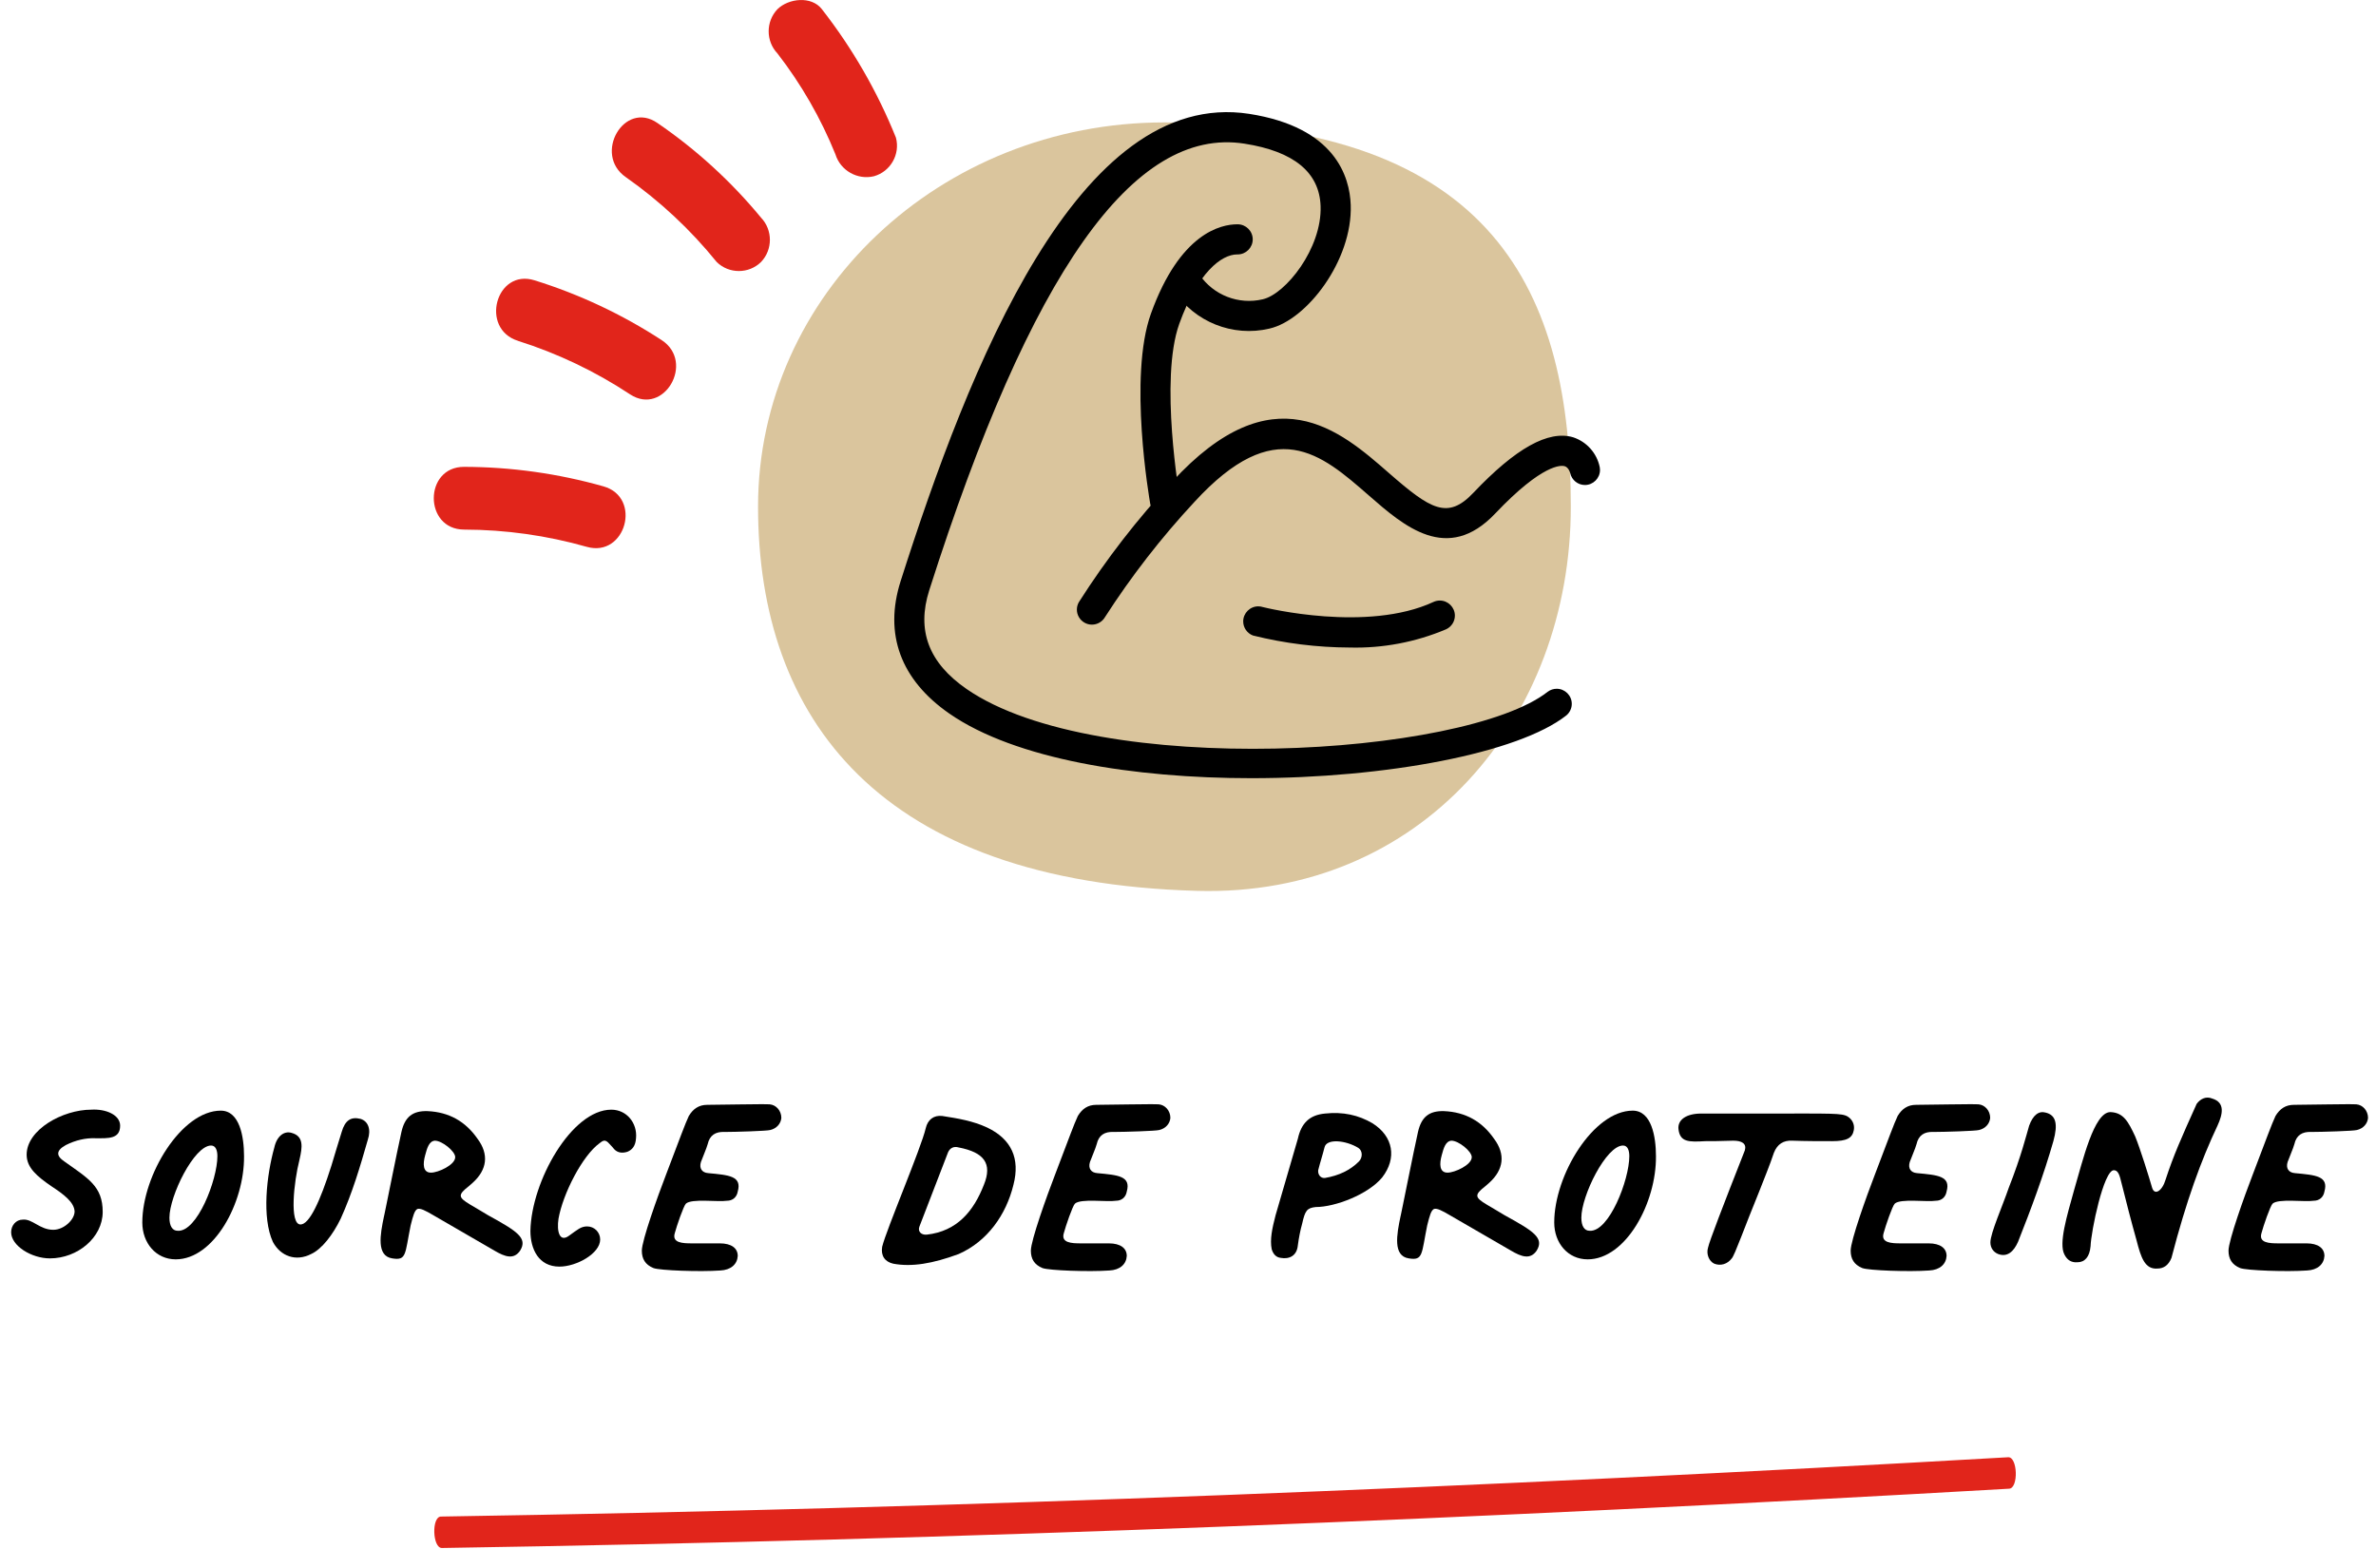
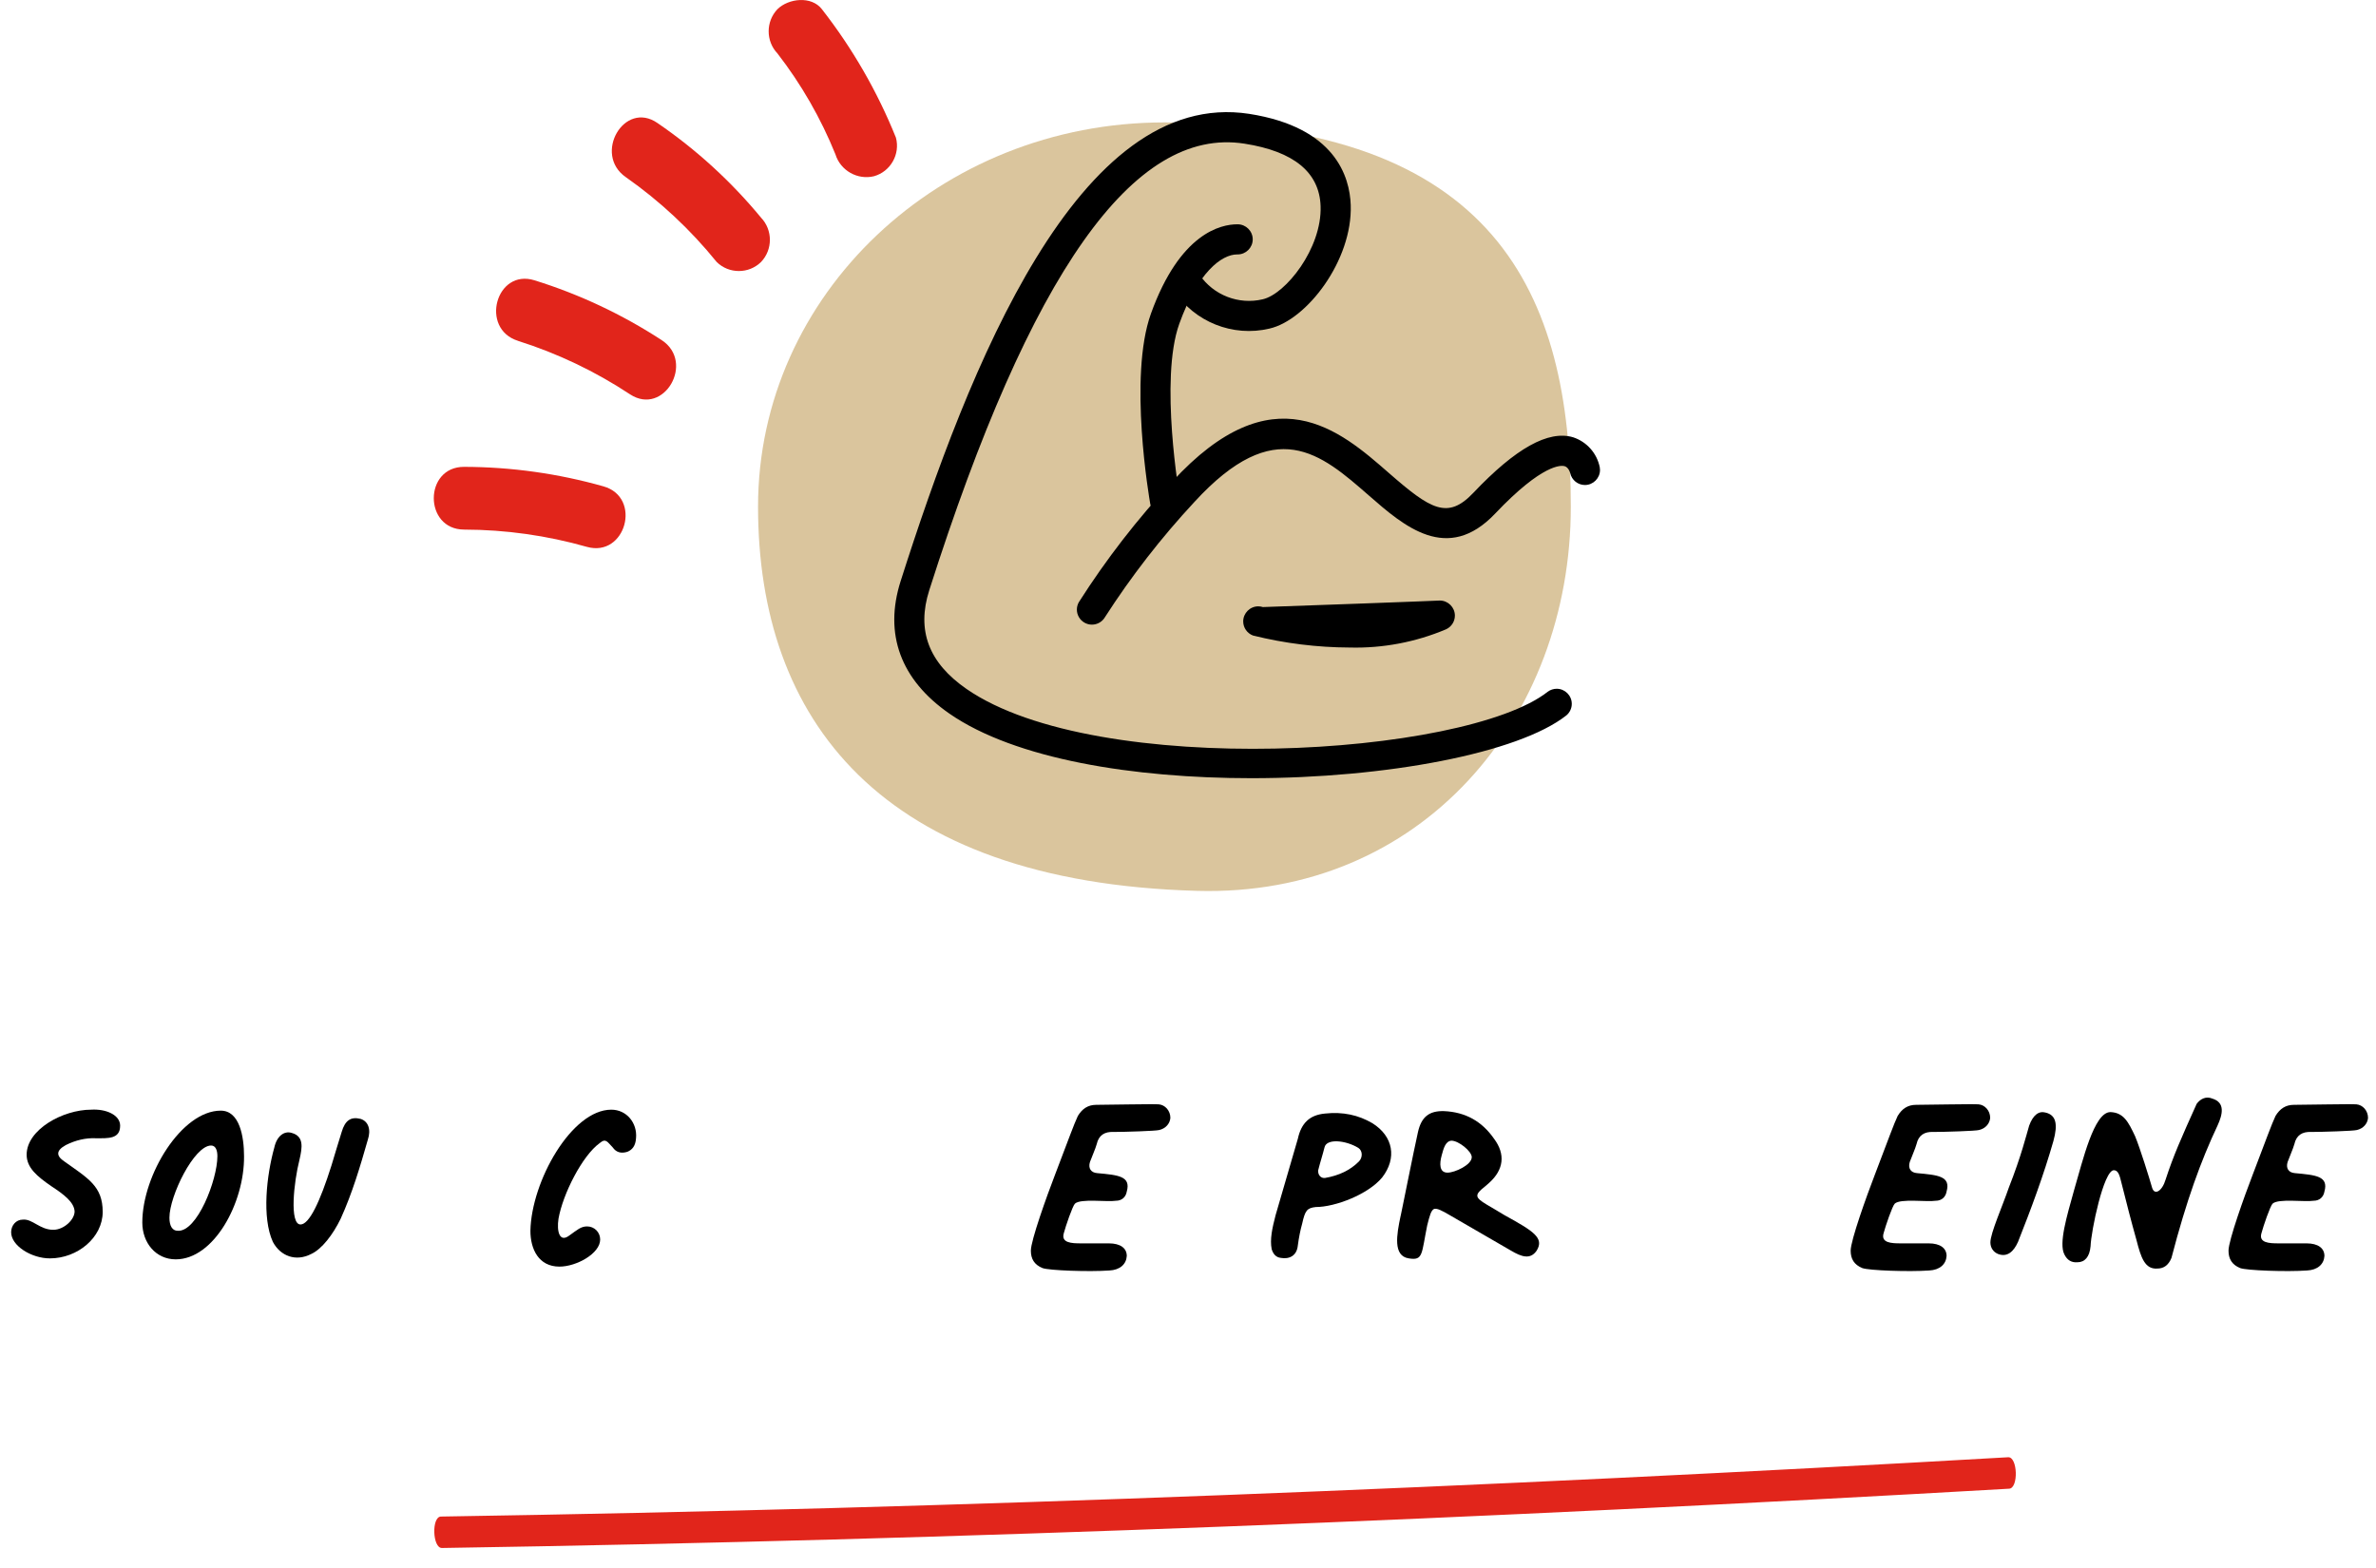
<svg xmlns="http://www.w3.org/2000/svg" width="100%" height="100%" viewBox="0 0 206 136" version="1.1" xml:space="preserve" style="fill-rule:evenodd;clip-rule:evenodd;stroke-linejoin:round;stroke-miterlimit:2;">
  <g id="Group_804" transform="matrix(1,0,0,1,-4,-7.424)">
    <g transform="matrix(1,0,0,1,4,117.629)">
      <g id="Component_39_1">
        <g id="SOURCE_DE_PROTEINE">
          <g>
            <g transform="matrix(42,0,0,42,0,0)">
              <path d="M0.103,-0.026C0.16,-0.026 0.212,-0.069 0.212,-0.122C0.212,-0.175 0.182,-0.191 0.133,-0.226C0.115,-0.238 0.116,-0.249 0.136,-0.26C0.156,-0.27 0.177,-0.275 0.198,-0.274C0.223,-0.274 0.248,-0.272 0.248,-0.3C0.248,-0.322 0.219,-0.335 0.188,-0.333C0.13,-0.333 0.055,-0.292 0.055,-0.24C0.055,-0.213 0.077,-0.195 0.106,-0.175C0.132,-0.158 0.153,-0.142 0.154,-0.123C0.154,-0.106 0.132,-0.085 0.11,-0.085C0.082,-0.085 0.067,-0.108 0.047,-0.106C0.033,-0.106 0.023,-0.094 0.023,-0.08C0.023,-0.052 0.065,-0.026 0.103,-0.026Z" style="fill-rule:nonzero;" />
            </g>
            <g transform="matrix(42,0,0,42,11.372,0)">
              <path d="M0.092,-0.024C0.171,-0.024 0.234,-0.141 0.233,-0.237C0.233,-0.277 0.224,-0.331 0.185,-0.331C0.104,-0.331 0.023,-0.198 0.023,-0.1C0.023,-0.058 0.051,-0.024 0.092,-0.024ZM0.096,-0.083C0.085,-0.083 0.079,-0.093 0.079,-0.11C0.079,-0.155 0.13,-0.259 0.165,-0.259C0.175,-0.259 0.178,-0.248 0.178,-0.237C0.178,-0.188 0.136,-0.08 0.096,-0.083Z" style="fill-rule:nonzero;" />
            </g>
            <g transform="matrix(42,0,0,42,22.777,0)">
              <path d="M0.1,-0.035C0.122,-0.045 0.145,-0.075 0.161,-0.108C0.185,-0.161 0.201,-0.215 0.217,-0.271C0.224,-0.292 0.218,-0.309 0.202,-0.314C0.182,-0.319 0.17,-0.311 0.163,-0.287C0.156,-0.264 0.149,-0.242 0.142,-0.218C0.118,-0.142 0.096,-0.096 0.078,-0.096C0.055,-0.096 0.064,-0.183 0.076,-0.23C0.082,-0.256 0.085,-0.278 0.06,-0.285C0.044,-0.29 0.029,-0.278 0.024,-0.255C0.008,-0.198 -0.002,-0.11 0.021,-0.06C0.037,-0.03 0.069,-0.019 0.1,-0.035Z" style="fill-rule:nonzero;" />
            </g>
            <g transform="matrix(42,0,0,42,32.663,0)">
-               <path d="M0.032,-0.026C0.062,-0.021 0.058,-0.035 0.07,-0.094C0.075,-0.114 0.078,-0.125 0.084,-0.128C0.09,-0.13 0.1,-0.125 0.117,-0.115L0.243,-0.042C0.265,-0.029 0.283,-0.023 0.296,-0.042C0.312,-0.068 0.29,-0.082 0.23,-0.115C0.219,-0.122 0.206,-0.129 0.193,-0.137C0.168,-0.152 0.167,-0.157 0.19,-0.175L0.198,-0.182C0.228,-0.209 0.232,-0.241 0.208,-0.273C0.183,-0.309 0.149,-0.328 0.105,-0.33C0.074,-0.331 0.058,-0.318 0.051,-0.287C0.043,-0.252 0.015,-0.111 0.015,-0.113C0.007,-0.075 -0.001,-0.031 0.032,-0.026ZM0.112,-0.203C0.095,-0.203 0.095,-0.221 0.1,-0.239C0.104,-0.254 0.108,-0.268 0.12,-0.269C0.135,-0.269 0.162,-0.247 0.162,-0.235C0.162,-0.219 0.127,-0.203 0.112,-0.203Z" style="fill-rule:nonzero;" />
-             </g>
+               </g>
            <g transform="matrix(42,0,0,42,45.651,0)">
              <path d="M0.068,-0.009C0.103,-0.009 0.152,-0.036 0.152,-0.065C0.152,-0.08 0.14,-0.092 0.125,-0.092C0.112,-0.092 0.105,-0.085 0.088,-0.073C0.068,-0.058 0.062,-0.082 0.066,-0.108C0.075,-0.159 0.115,-0.238 0.151,-0.264C0.164,-0.275 0.167,-0.266 0.178,-0.255C0.185,-0.245 0.195,-0.242 0.208,-0.246C0.218,-0.25 0.225,-0.258 0.226,-0.274C0.229,-0.305 0.207,-0.333 0.175,-0.333C0.093,-0.333 0.01,-0.185 0.008,-0.083C0.008,-0.045 0.025,-0.009 0.068,-0.009Z" style="fill-rule:nonzero;" />
            </g>
            <g transform="matrix(42,0,0,42,55.311,0)">
-               <path d="M0.032,-0.006C0.045,-0.001 0.128,0.002 0.17,-0.001C0.192,-0.002 0.205,-0.014 0.206,-0.031C0.206,-0.047 0.193,-0.057 0.169,-0.057L0.111,-0.057C0.092,-0.057 0.07,-0.058 0.076,-0.078C0.08,-0.093 0.094,-0.134 0.099,-0.139C0.111,-0.15 0.165,-0.142 0.184,-0.145C0.195,-0.145 0.204,-0.152 0.206,-0.164C0.215,-0.196 0.188,-0.198 0.145,-0.202C0.132,-0.203 0.126,-0.212 0.13,-0.225C0.132,-0.231 0.142,-0.254 0.144,-0.262C0.148,-0.28 0.16,-0.288 0.179,-0.287C0.201,-0.287 0.266,-0.289 0.273,-0.291C0.286,-0.294 0.295,-0.304 0.296,-0.316C0.296,-0.331 0.285,-0.343 0.272,-0.344C0.261,-0.345 0.165,-0.343 0.143,-0.343C0.126,-0.343 0.114,-0.335 0.105,-0.32C0.097,-0.303 0.087,-0.275 0.058,-0.199C0.041,-0.155 0.008,-0.063 0.008,-0.042C0.008,-0.025 0.015,-0.013 0.032,-0.006Z" style="fill-rule:nonzero;" />
-             </g>
+               </g>
            <g transform="matrix(42,0,0,42,76.149,0)">
-               <path d="M0.031,-0.015C0.069,-0.008 0.112,-0.015 0.166,-0.035C0.225,-0.061 0.264,-0.116 0.279,-0.178C0.293,-0.232 0.275,-0.272 0.225,-0.296C0.195,-0.31 0.164,-0.315 0.132,-0.32C0.114,-0.322 0.102,-0.312 0.098,-0.295C0.089,-0.255 0.016,-0.084 0.008,-0.05C0.005,-0.032 0.013,-0.019 0.031,-0.015ZM0.1,-0.075C0.088,-0.074 0.081,-0.082 0.085,-0.092L0.144,-0.245C0.148,-0.254 0.156,-0.258 0.166,-0.255C0.218,-0.245 0.236,-0.222 0.218,-0.178C0.197,-0.124 0.163,-0.082 0.1,-0.075Z" style="fill-rule:nonzero;" />
-             </g>
+               </g>
            <g transform="matrix(42,0,0,42,89.04,0)">
              <path d="M0.032,-0.006C0.045,-0.001 0.128,0.002 0.17,-0.001C0.192,-0.002 0.205,-0.014 0.206,-0.031C0.206,-0.047 0.193,-0.057 0.169,-0.057L0.111,-0.057C0.092,-0.057 0.07,-0.058 0.076,-0.078C0.08,-0.093 0.094,-0.134 0.099,-0.139C0.111,-0.15 0.165,-0.142 0.184,-0.145C0.195,-0.145 0.204,-0.152 0.206,-0.164C0.215,-0.196 0.188,-0.198 0.145,-0.202C0.132,-0.203 0.126,-0.212 0.13,-0.225C0.132,-0.231 0.142,-0.254 0.144,-0.262C0.148,-0.28 0.16,-0.288 0.179,-0.287C0.201,-0.287 0.266,-0.289 0.273,-0.291C0.286,-0.294 0.295,-0.304 0.296,-0.316C0.296,-0.331 0.285,-0.343 0.272,-0.344C0.261,-0.345 0.165,-0.343 0.143,-0.343C0.126,-0.343 0.114,-0.335 0.105,-0.32C0.097,-0.303 0.087,-0.275 0.058,-0.199C0.041,-0.155 0.008,-0.063 0.008,-0.042C0.008,-0.025 0.015,-0.013 0.032,-0.006Z" style="fill-rule:nonzero;" />
            </g>
            <g transform="matrix(42,0,0,42,109.878,0)">
              <path d="M0.028,-0.027C0.045,-0.024 0.061,-0.031 0.063,-0.053C0.065,-0.068 0.068,-0.084 0.072,-0.098C0.078,-0.125 0.082,-0.13 0.1,-0.132C0.14,-0.132 0.208,-0.158 0.237,-0.193C0.268,-0.233 0.26,-0.278 0.217,-0.305C0.188,-0.322 0.156,-0.329 0.119,-0.325C0.087,-0.322 0.07,-0.305 0.063,-0.273L0.017,-0.115C0.01,-0.088 0.005,-0.065 0.009,-0.045C0.012,-0.035 0.018,-0.028 0.028,-0.027ZM0.119,-0.192C0.11,-0.191 0.104,-0.199 0.105,-0.208C0.109,-0.224 0.114,-0.239 0.118,-0.255C0.122,-0.274 0.162,-0.27 0.188,-0.254C0.197,-0.248 0.197,-0.234 0.189,-0.226C0.171,-0.208 0.148,-0.197 0.119,-0.192Z" style="fill-rule:nonzero;" />
            </g>
            <g transform="matrix(42,0,0,42,120.798,0)">
              <path d="M0.032,-0.026C0.062,-0.021 0.058,-0.035 0.07,-0.094C0.075,-0.114 0.078,-0.125 0.084,-0.128C0.09,-0.13 0.1,-0.125 0.117,-0.115L0.243,-0.042C0.265,-0.029 0.283,-0.023 0.296,-0.042C0.312,-0.068 0.29,-0.082 0.23,-0.115C0.219,-0.122 0.206,-0.129 0.193,-0.137C0.168,-0.152 0.167,-0.157 0.19,-0.175L0.198,-0.182C0.228,-0.209 0.232,-0.241 0.208,-0.273C0.183,-0.309 0.149,-0.328 0.105,-0.33C0.074,-0.331 0.058,-0.318 0.051,-0.287C0.043,-0.252 0.015,-0.111 0.015,-0.113C0.007,-0.075 -0.001,-0.031 0.032,-0.026ZM0.112,-0.203C0.095,-0.203 0.095,-0.221 0.1,-0.239C0.104,-0.254 0.108,-0.268 0.12,-0.269C0.135,-0.269 0.162,-0.247 0.162,-0.235C0.162,-0.219 0.127,-0.203 0.112,-0.203Z" style="fill-rule:nonzero;" />
            </g>
            <g transform="matrix(42,0,0,42,133.786,0)">
-               <path d="M0.092,-0.024C0.171,-0.024 0.234,-0.141 0.233,-0.237C0.233,-0.277 0.224,-0.331 0.185,-0.331C0.104,-0.331 0.023,-0.198 0.023,-0.1C0.023,-0.058 0.051,-0.024 0.092,-0.024ZM0.096,-0.083C0.085,-0.083 0.079,-0.093 0.079,-0.11C0.079,-0.155 0.13,-0.259 0.165,-0.259C0.175,-0.259 0.178,-0.248 0.178,-0.237C0.178,-0.188 0.136,-0.08 0.096,-0.083Z" style="fill-rule:nonzero;" />
-             </g>
+               </g>
            <g transform="matrix(42,0,0,42,144.222,0)">
-               <path d="M0.105,-0.015C0.118,-0.01 0.132,-0.014 0.141,-0.026C0.147,-0.032 0.168,-0.092 0.198,-0.165C0.208,-0.191 0.219,-0.217 0.228,-0.244C0.235,-0.262 0.248,-0.27 0.266,-0.269C0.294,-0.268 0.322,-0.268 0.348,-0.268C0.378,-0.268 0.39,-0.274 0.393,-0.291C0.395,-0.302 0.39,-0.313 0.38,-0.319C0.368,-0.326 0.348,-0.325 0.217,-0.325L0.078,-0.325C0.047,-0.325 0.029,-0.312 0.031,-0.293C0.034,-0.266 0.052,-0.266 0.086,-0.268C0.098,-0.268 0.117,-0.268 0.144,-0.269C0.162,-0.269 0.172,-0.263 0.168,-0.249C0.122,-0.132 0.095,-0.062 0.092,-0.048C0.088,-0.035 0.094,-0.02 0.105,-0.015Z" style="fill-rule:nonzero;" />
-             </g>
+               </g>
            <g transform="matrix(42,0,0,42,160.117,0)">
              <path d="M0.032,-0.006C0.045,-0.001 0.128,0.002 0.17,-0.001C0.192,-0.002 0.205,-0.014 0.206,-0.031C0.206,-0.047 0.193,-0.057 0.169,-0.057L0.111,-0.057C0.092,-0.057 0.07,-0.058 0.076,-0.078C0.08,-0.093 0.094,-0.134 0.099,-0.139C0.111,-0.15 0.165,-0.142 0.184,-0.145C0.195,-0.145 0.204,-0.152 0.206,-0.164C0.215,-0.196 0.188,-0.198 0.145,-0.202C0.132,-0.203 0.126,-0.212 0.13,-0.225C0.132,-0.231 0.142,-0.254 0.144,-0.262C0.148,-0.28 0.16,-0.288 0.179,-0.287C0.201,-0.287 0.266,-0.289 0.273,-0.291C0.286,-0.294 0.295,-0.304 0.296,-0.316C0.296,-0.331 0.285,-0.343 0.272,-0.344C0.261,-0.345 0.165,-0.343 0.143,-0.343C0.126,-0.343 0.114,-0.335 0.105,-0.32C0.097,-0.303 0.087,-0.275 0.058,-0.199C0.041,-0.155 0.008,-0.063 0.008,-0.042C0.008,-0.025 0.015,-0.013 0.032,-0.006Z" style="fill-rule:nonzero;" />
            </g>
            <g transform="matrix(42,0,0,42,172.232,0)">
              <path d="M0.024,-0.035C0.043,-0.028 0.056,-0.04 0.065,-0.06C0.092,-0.128 0.118,-0.198 0.138,-0.268C0.148,-0.304 0.143,-0.322 0.122,-0.327C0.108,-0.331 0.096,-0.322 0.088,-0.3C0.082,-0.28 0.072,-0.238 0.046,-0.172C0.033,-0.134 0.008,-0.078 0.008,-0.059C0.008,-0.048 0.014,-0.039 0.024,-0.035Z" style="fill-rule:nonzero;" />
            </g>
            <g transform="matrix(42,0,0,42,178.565,0)">
              <path d="M0.202,-0.005C0.215,-0.005 0.225,-0.012 0.231,-0.027C0.262,-0.146 0.292,-0.228 0.326,-0.3C0.337,-0.324 0.342,-0.348 0.315,-0.356C0.303,-0.361 0.291,-0.356 0.283,-0.345C0.251,-0.274 0.235,-0.238 0.219,-0.189C0.212,-0.165 0.196,-0.155 0.191,-0.172C0.185,-0.193 0.166,-0.254 0.156,-0.278C0.142,-0.308 0.132,-0.327 0.105,-0.328C0.071,-0.328 0.048,-0.228 0.03,-0.167C0.015,-0.113 -0.002,-0.057 0.01,-0.034C0.016,-0.022 0.025,-0.017 0.037,-0.018C0.052,-0.018 0.062,-0.029 0.064,-0.051C0.065,-0.082 0.091,-0.208 0.112,-0.208C0.121,-0.208 0.124,-0.198 0.128,-0.181C0.138,-0.141 0.148,-0.102 0.159,-0.063C0.168,-0.028 0.176,-0.003 0.202,-0.005Z" style="fill-rule:nonzero;" />
            </g>
            <g transform="matrix(42,0,0,42,192.877,0)">
              <path d="M0.032,-0.006C0.045,-0.001 0.128,0.002 0.17,-0.001C0.192,-0.002 0.205,-0.014 0.206,-0.031C0.206,-0.047 0.193,-0.057 0.169,-0.057L0.111,-0.057C0.092,-0.057 0.07,-0.058 0.076,-0.078C0.08,-0.093 0.094,-0.134 0.099,-0.139C0.111,-0.15 0.165,-0.142 0.184,-0.145C0.195,-0.145 0.204,-0.152 0.206,-0.164C0.215,-0.196 0.188,-0.198 0.145,-0.202C0.132,-0.203 0.126,-0.212 0.13,-0.225C0.132,-0.231 0.142,-0.254 0.144,-0.262C0.148,-0.28 0.16,-0.288 0.179,-0.287C0.201,-0.287 0.266,-0.289 0.273,-0.291C0.286,-0.294 0.295,-0.304 0.296,-0.316C0.296,-0.331 0.285,-0.343 0.272,-0.344C0.261,-0.345 0.165,-0.343 0.143,-0.343C0.126,-0.343 0.114,-0.335 0.105,-0.32C0.097,-0.303 0.087,-0.275 0.058,-0.199C0.041,-0.155 0.008,-0.063 0.008,-0.042C0.008,-0.025 0.015,-0.013 0.032,-0.006Z" style="fill-rule:nonzero;" />
            </g>
          </g>
        </g>
      </g>
    </g>
    <g transform="matrix(0.999,-0.035,0.035,0.999,41.441,136.656)">
      <g id="filet">
        <path id="Path_765" d="M0.7,5.022C46.035,5.9 91.387,5.652 136.728,4.642C137.553,4.623 137.563,1.895 136.736,1.912C91.4,2.923 46.045,3.17 0.709,2.294C-0.116,2.277 -0.124,5.006 0.7,5.022Z" style="fill:rgb(225,37,27);fill-rule:nonzero;" />
      </g>
    </g>
    <g id="Group_633" transform="matrix(1,0,0,1,-360.21,-332.424)">
      <g id="Path_962" transform="matrix(1,0,0,1,0,21.335)">
        <path d="M404.448,364.434C408.046,364.441 411.625,364.944 415.085,365.929C418.46,366.883 419.899,361.637 416.531,360.685C412.599,359.572 408.533,359.002 404.447,358.993C400.947,358.985 400.941,364.423 404.447,364.433L404.448,364.434Z" style="fill:rgb(225,37,27);fill-rule:nonzero;" />
      </g>
      <g id="Path_963" transform="matrix(1,0,0,1,14.818,5.594)">
        <path d="M485.582,378.184C485.582,396.584 472.636,412.041 453.182,411.5C425.645,410.735 415.115,396.583 415.115,378.184C415.115,359.785 430.888,344.868 450.347,344.868C479.1,344.868 485.582,359.783 485.582,378.184Z" style="fill:rgb(182,141,61);fill-opacity:0.5;fill-rule:nonzero;" />
      </g>
      <g id="Path_964" transform="matrix(1,0,0,1,15.296,0)">
        <path d="M416.322,344.485C418.389,347.156 420.079,350.098 421.346,353.228C421.781,354.638 423.257,355.476 424.691,355.128C426.124,354.724 426.978,353.221 426.591,351.783C424.983,347.786 422.82,344.035 420.168,340.64C419.261,339.473 417.28,339.705 416.324,340.64C415.302,341.71 415.302,343.416 416.324,344.486L416.322,344.485Z" style="fill:rgb(225,37,27);fill-rule:nonzero;" />
      </g>
      <g id="Path_965" transform="matrix(1,0,0,1,8.134,5.367)">
        <path d="M410.335,349.842C413.291,351.915 415.943,354.391 418.213,357.198C419.272,358.243 421,358.243 422.059,357.198C423.081,356.129 423.081,354.423 422.059,353.354C419.465,350.211 416.442,347.449 413.079,345.148C410.195,343.148 407.474,347.861 410.335,349.842Z" style="fill:rgb(225,37,27);fill-rule:nonzero;" />
      </g>
      <g id="Path_966" transform="matrix(1,0,0,1,2.847,12.74)">
        <path d="M406.27,356.663C409.709,357.75 412.98,359.311 415.988,361.3C418.925,363.224 421.652,358.515 418.732,356.6C415.316,354.373 411.609,352.628 407.716,351.416C404.369,350.363 402.938,355.611 406.27,356.66L406.27,356.663Z" style="fill:rgb(225,37,27);fill-rule:nonzero;" />
      </g>
      <g id="Group_632" transform="matrix(1,0,0,1,441.745,349.57)">
        <g id="Path_967" transform="matrix(1,0,0,1,-420.704,-344.446)">
          <path d="M451.659,402.2C441.491,402.2 431.19,400.559 425.481,396.6C421.254,393.67 419.791,389.7 421.256,385.108C427.151,366.614 436.668,342.313 451.477,344.597C458.939,345.762 460.195,350.052 460.277,352.505C460.44,357.288 456.477,362.478 453.23,363.216C450.057,363.968 446.733,362.644 444.946,359.916C444.826,359.714 444.763,359.484 444.763,359.25C444.763,358.533 445.353,357.944 446.069,357.944C446.516,357.944 446.933,358.173 447.172,358.55C448.378,360.322 450.565,361.171 452.65,360.675C454.629,360.225 457.792,356.264 457.665,352.598C457.565,349.672 455.348,347.849 451.065,347.181C441.457,345.673 432.52,358.347 423.735,385.906C422.627,389.386 423.682,392.186 426.961,394.459C438.261,402.291 470.193,400.341 477.361,394.702C477.586,394.536 477.858,394.446 478.137,394.446C478.854,394.446 479.443,395.036 479.443,395.752C479.443,396.139 479.271,396.507 478.974,396.755C474.8,400.041 463.315,402.2 451.659,402.2Z" style="fill-rule:nonzero;" />
        </g>
        <g id="Path_968" transform="matrix(1,0,0,1,-412.36,-330.438)">
          <path d="M429.494,374.878C429.266,374.879 429.042,374.818 428.845,374.703C428.441,374.472 428.19,374.04 428.19,373.574C428.19,373.346 428.25,373.121 428.365,372.923C430.733,369.205 433.438,365.712 436.446,362.489C445.193,352.953 450.999,358.019 455.236,361.724C458.864,364.896 460.336,365.798 462.562,363.451C466.233,359.58 469.068,357.998 471.214,358.632C472.395,359.018 473.28,360.014 473.525,361.232C473.539,361.309 473.546,361.387 473.546,361.465C473.546,362.181 472.956,362.771 472.24,362.771C471.63,362.771 471.097,362.343 470.965,361.748C470.957,361.712 470.828,361.232 470.47,361.135C470.193,361.057 468.575,360.907 464.459,365.245C460.309,369.62 456.543,366.332 453.517,363.689C449.343,360.04 445.398,356.589 438.382,364.239C435.507,367.332 432.911,370.675 430.627,374.227C430.393,374.63 429.96,374.879 429.494,374.878Z" style="fill-rule:nonzero;" />
        </g>
        <g id="Path_969" transform="matrix(1,0,0,1,-409.455,-339.32)">
          <path d="M432.933,374.387C432.304,374.385 431.761,373.929 431.65,373.309C431.572,372.861 429.736,362.268 431.707,356.792C434.225,349.802 437.777,349.047 439.19,349.047C439.202,349.047 439.214,349.047 439.226,349.047C439.943,349.047 440.532,349.636 440.532,350.353C440.532,351.069 439.943,351.659 439.226,351.659C439.214,351.659 439.202,351.658 439.19,351.658C437.809,351.658 435.763,353.239 434.164,357.675C432.426,362.506 434.204,372.75 434.223,372.854C434.347,373.559 433.869,374.241 433.164,374.366C433.088,374.38 433.01,374.387 432.933,374.387Z" style="fill-rule:nonzero;" />
        </g>
        <g id="Path_970" transform="matrix(1,0,0,1,-404.759,-322.126)">
-           <path d="M444.245,368.551C441.418,368.541 438.602,368.191 435.859,367.509C435.35,367.319 435.01,366.829 435.01,366.285C435.01,365.569 435.599,364.979 436.316,364.979C436.451,364.979 436.586,365.001 436.715,365.042C437.015,365.12 445.775,367.258 451.507,364.598C451.679,364.518 451.867,364.476 452.057,364.476C452.773,364.476 453.363,365.066 453.363,365.782C453.363,366.289 453.067,366.752 452.607,366.966C449.965,368.084 447.113,368.625 444.245,368.551Z" style="fill-rule:nonzero;" />
+           <path d="M444.245,368.551C441.418,368.541 438.602,368.191 435.859,367.509C435.35,367.319 435.01,366.829 435.01,366.285C435.01,365.569 435.599,364.979 436.316,364.979C436.451,364.979 436.586,365.001 436.715,365.042C451.679,364.518 451.867,364.476 452.057,364.476C452.773,364.476 453.363,365.066 453.363,365.782C453.363,366.289 453.067,366.752 452.607,366.966C449.965,368.084 447.113,368.625 444.245,368.551Z" style="fill-rule:nonzero;" />
        </g>
      </g>
    </g>
  </g>
</svg>